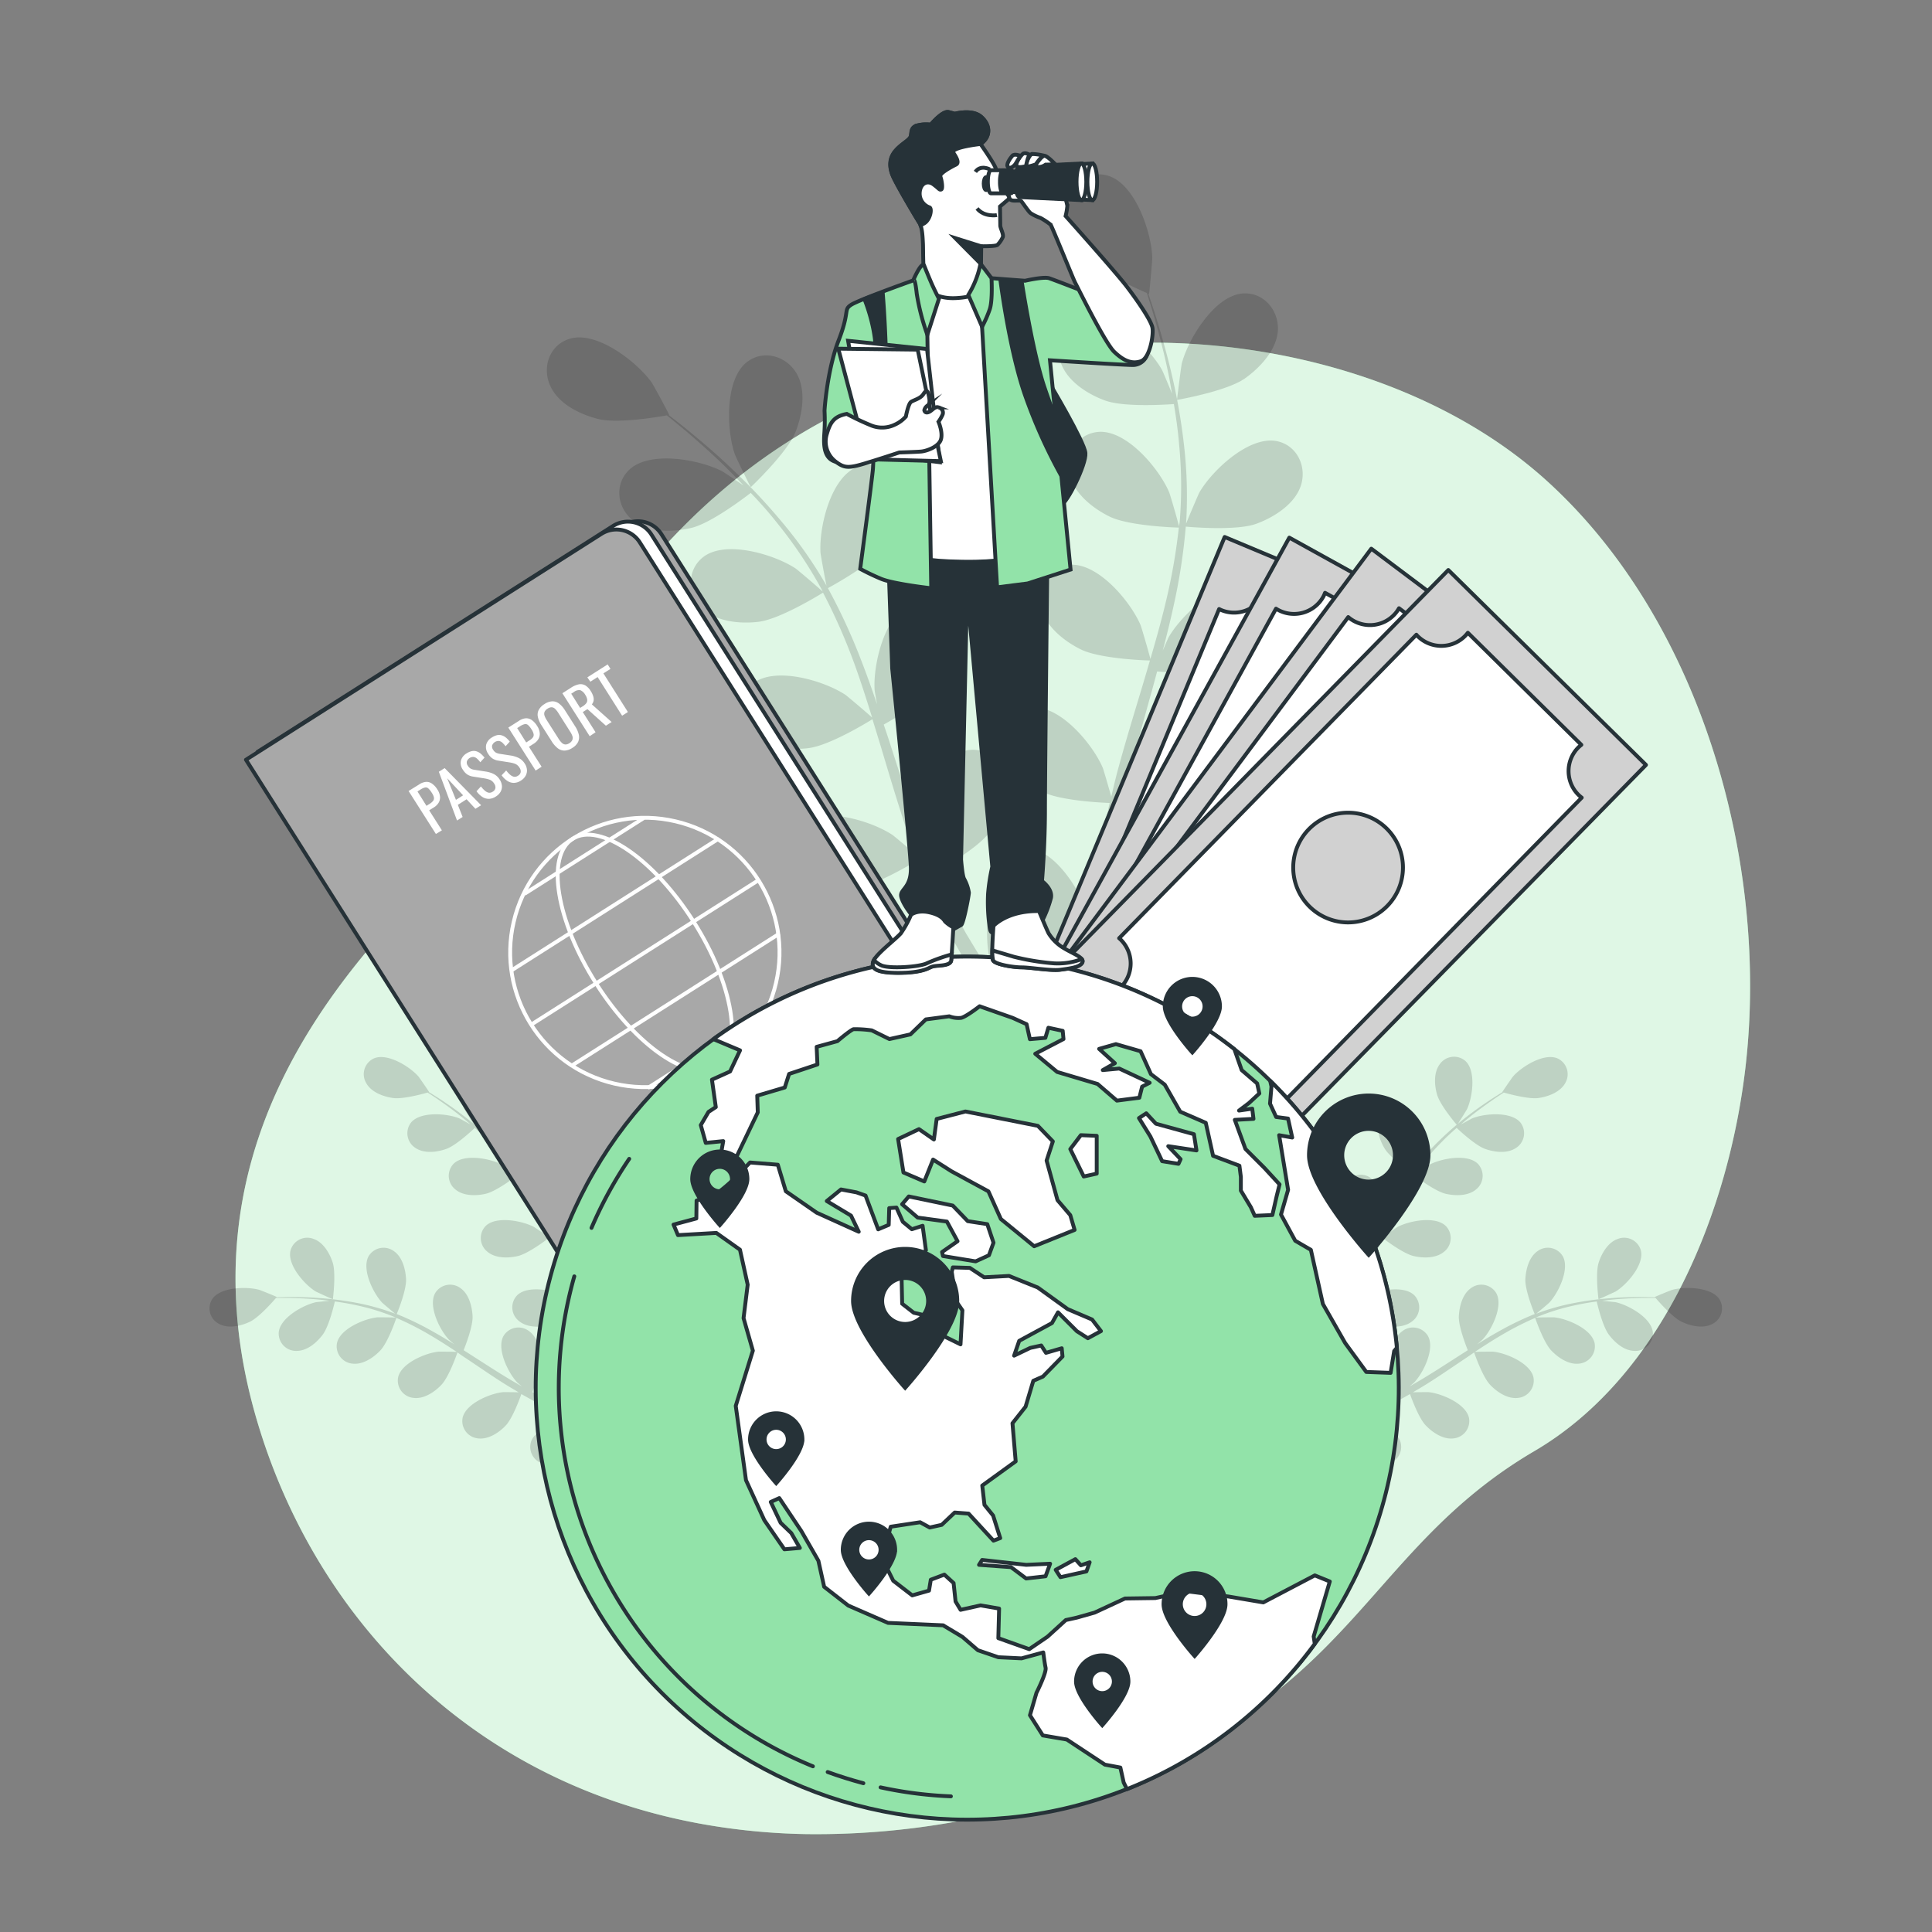
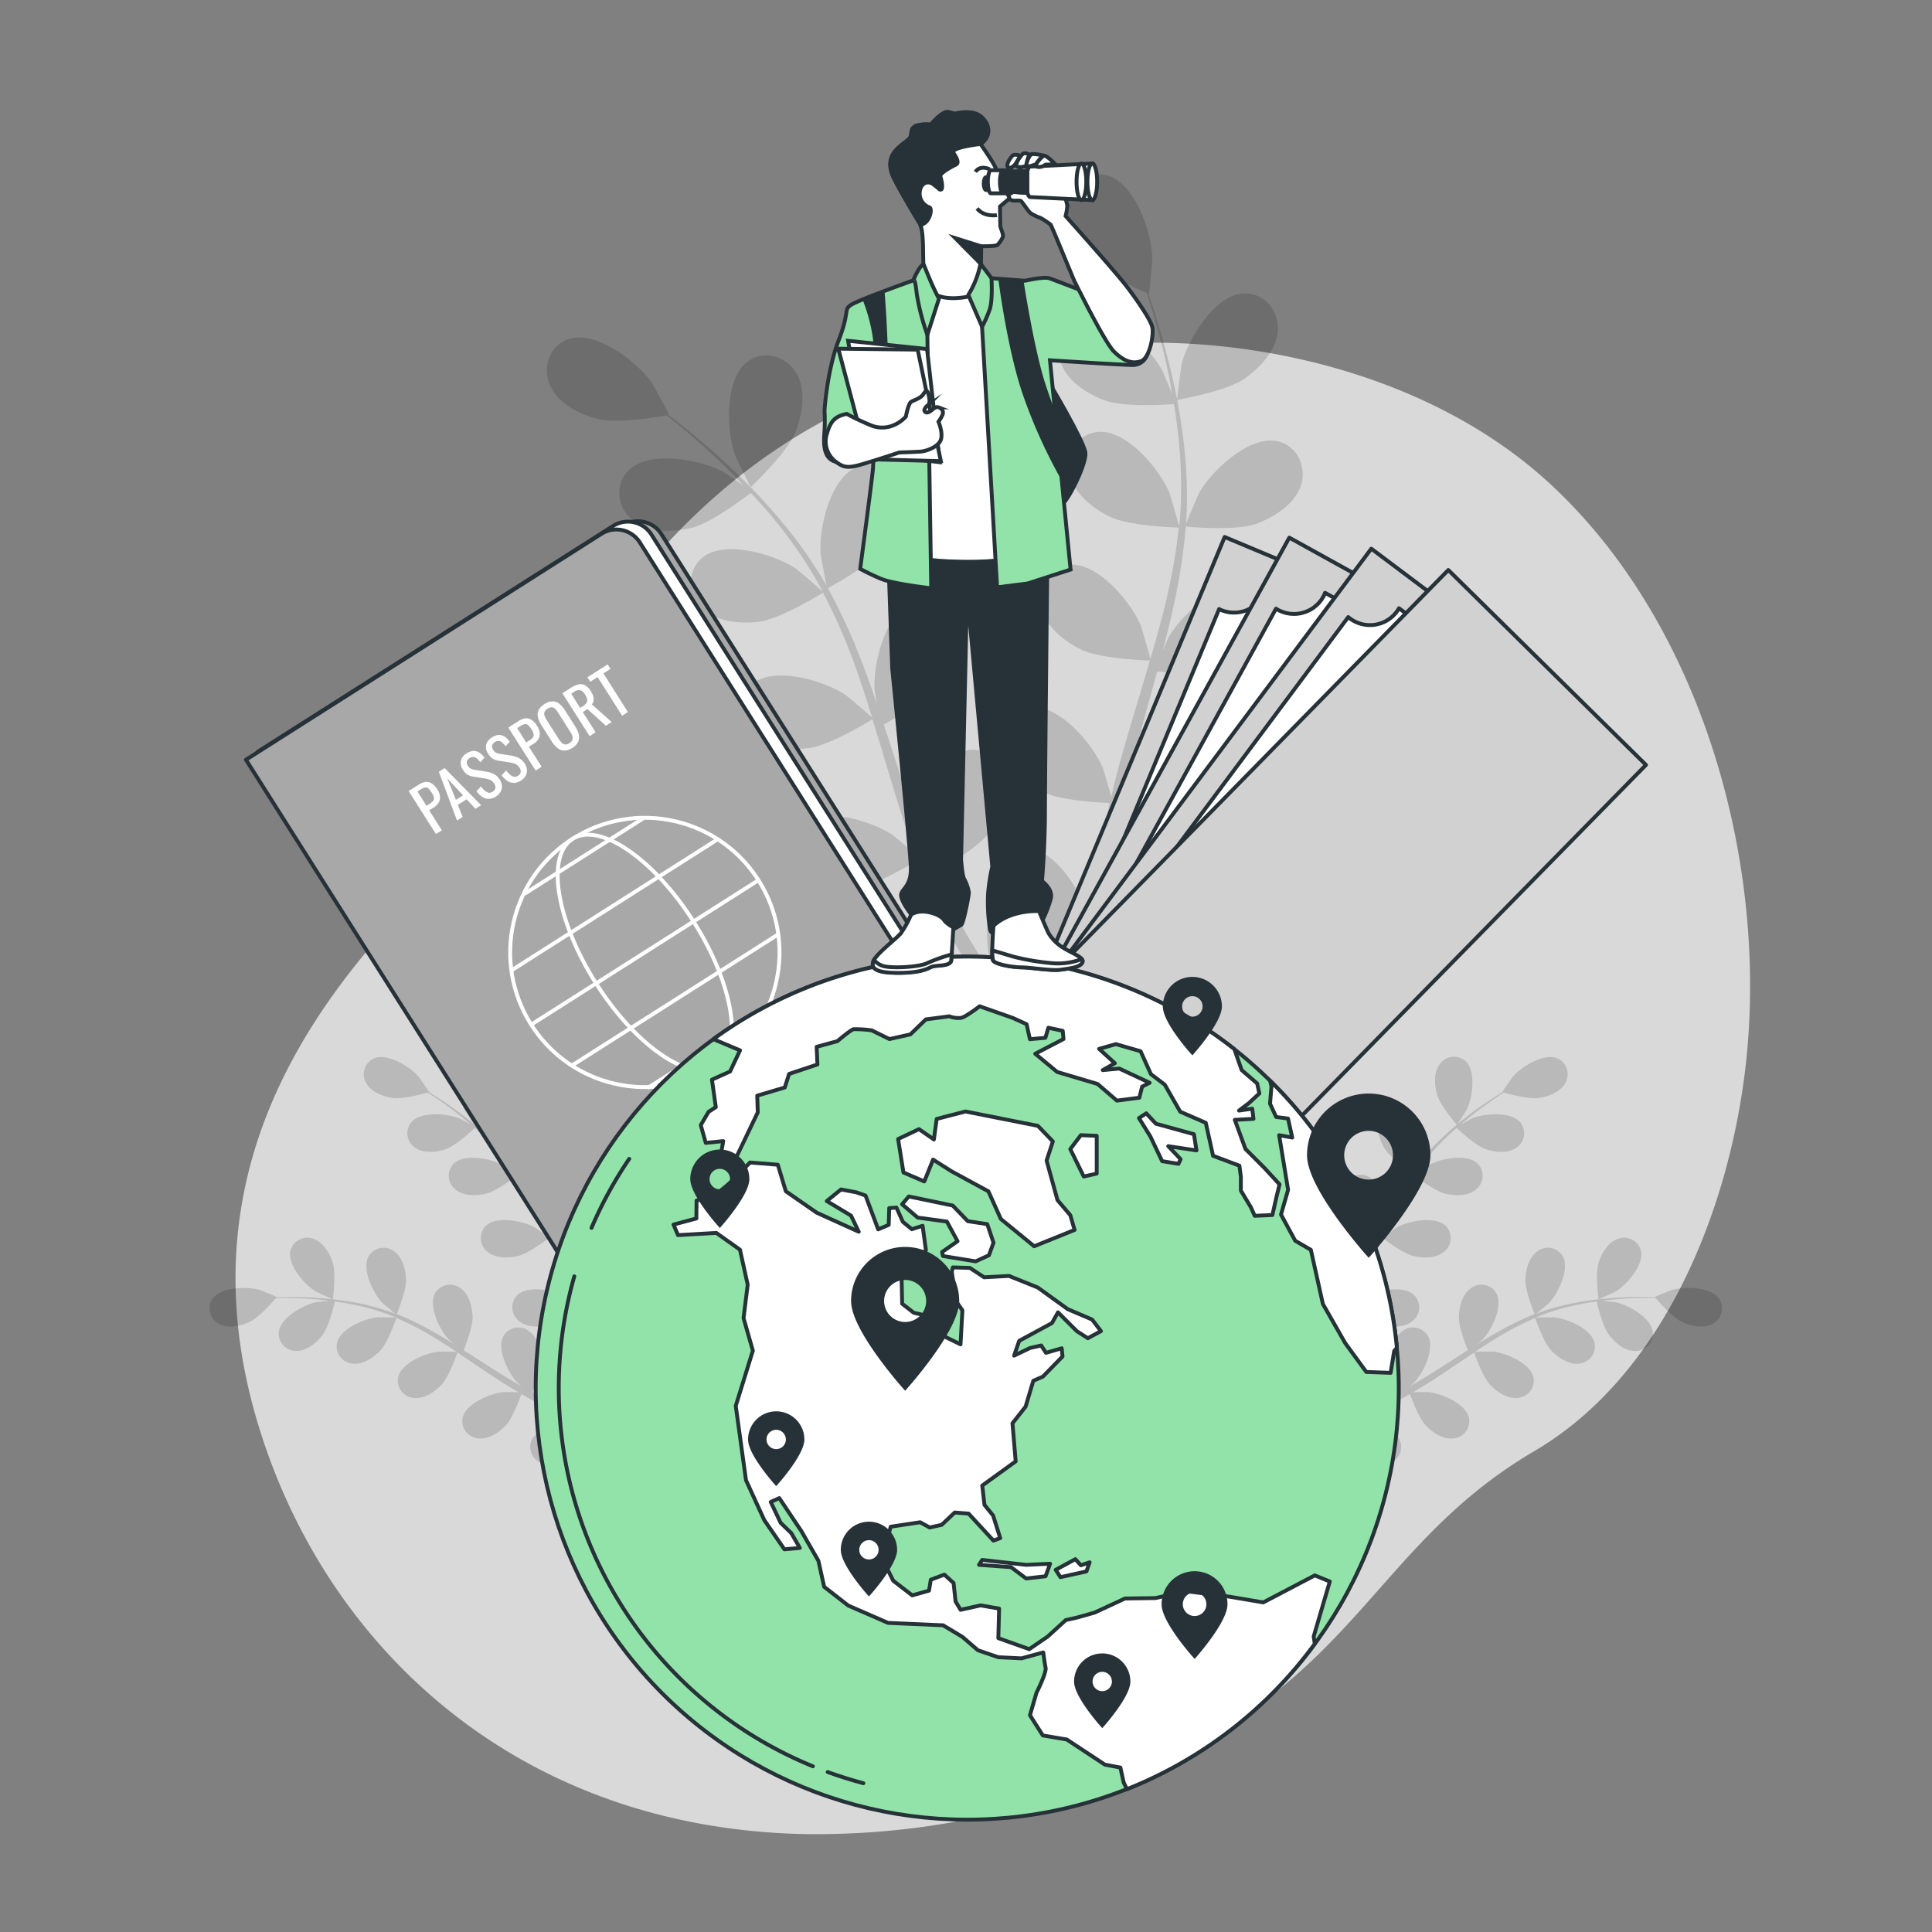
<svg xmlns="http://www.w3.org/2000/svg" viewBox="0 0 500 500">
  <rect x="0" y="0" width="500" height="500" fill="#808080" stroke="none" />
  <defs>
    <clipPath id="freepik--clip-path--inject-121">
      <polygon points="235.19 309.64 246.57 312 250.45 316.03 255.51 316.81 257.12 321.61 255.94 324.86 252.49 326.44 244.04 325.06 243.81 324.02 247.81 321.23 245.05 316.14 237.49 315.11 233.46 311.66 235.19 309.64" style="fill:#fff;stroke:#263238;stroke-linecap:round;stroke-linejoin:round" />
    </clipPath>
    <clipPath id="freepik--clip-path-2--inject-121">
-       <path d="M326.94,414.7l-9-1.52L307,411.8l-8,1.78-7.85.11-7.87,3.65-4.6,1.3-2.85.63-4.74,4.31-4.72,3.22-8-2.85.2-7.65-4.8-.83-5.17,1.15-1.3-2.16-.51-4.77-2.39-2.18-3.51,1.32-.46,2.82-4.34,1.23-4.92-3.79-2.93-5.87,2.28-8.11,7.61-1.15,2.48,1.36,3.1-.69,3.37-3.19,3.59.28,6.44,7,1.75-.66-1.84-5.84-2.24-2.76-.57-5,8.65-6.26-.83-9.86,3.39-4.29,2-6.7,2.48-1.09,5.08-5.2-.2-2.13-4.08,1.18-1.23-1.9-2.85.63-4.17,2,1.32-3.83,8.48-4.6,1.56-2.78,4.88,4.88,2.85,1.82,3.39-1.84-2.3-3-6.29-2.68-7.76-5.6-7.45-3-6.44.35L251,328.13,246.6,328l-.29,1.15,1.15,7.62,1.61,2.35-.49,8.8-6.1-3,0-3.8-6-1.38-3-2.33-.15-6.75,6.3-7.1-.86-6.33-2.79.89-2.33-1.92L232,312.52l-1.87.14L230,317l-2.73,1.15L224,309.41l-2.35-.83-4-.75-3.68,3,6.27,3.77,2,4.17-10.87-4.92-8-5.55-2.07-6.87-7.19-.58-4.42,4.51a43.17,43.17,0,0,1-3.42,2.94,44.89,44.89,0,0,1-6,2.41l-.06,4.63-5.9,1.58,1.15,2.73,9.92-.57,6.12,4.34,2,9.06-1.07,8.65,2.41,8.42-4.43,14.29,2.65,19.23,4.74,10.35,5.2,7.54,4-.35-2.22-3.85-2.75-2.65-2.56-5.4,2.21-1,5.69,8.51,4.43,7.71,1.49,6.73,6.24,4.86L229.82,420l14.26.63,5,3,4,3.45,5.29,1.81,6,.29,5.63-1.53s.32,2.65.6,3.94-2.36,6.5-2.36,6.5l-1.69,5.81,3.33,5.23,6.21,1.06,9.86,6.5,4,.75.86,3.88.85,1.71a111.19,111.19,0,0,0,48.6-37.6l-.28-1.91,4.17-14.23-3.88-1.58Z" style="fill:#fff;stroke:#263238;stroke-linecap:round;stroke-linejoin:round;clip-path:url(#freepik--clip-path--inject-121)" />
-     </clipPath>
+       </clipPath>
    <clipPath id="freepik--clip-path-3--inject-121">
      <path d="M331.15,306.52l-3.94-4.28-4.89-4.89-2.75-7.53,4.83-.26-.32-2.64-3.42.49,2.56-1.93,2.7-2.5-.57-2.59-4-3.45-1.9-5.42a111.73,111.73,0,0,0-134.83-2.59l6.9,2.9-2.58,5.47-4.69,2.12,1,7.1-1.89,1.24-2,3.42,1.29,4.6,4.52-.46-.84,4.8,4.4-1,5.38-11.24-.14-4.32,7.13-2.12,1.12-3.51,7.33-2.44-.2-4.57,5.37-1.47s3.43-2.93,4.2-3.1a31.44,31.44,0,0,1,4.69.31l4.57,2.25,5.43-1.21,4-3.88,6.06-.8a6.55,6.55,0,0,0,3.08.4c1.29-.29,4.77-3,4.77-3l8.54,3,3.62,1.64.86,3.88,4-.35.78-2.61,3.71.8.2,2.13-7.31,3.8,5.67,4.71,10.46,3.11,5,4.31,5.81-.75.72-2.87,1.95-1-7.87-3.68-4.26.4,3.13-1.78-4.08-3.71,4.34-1.23,6.39,1.84,2.67,5.92,3.59,2.73,4,7,6.61,2.87,1.89,8.54,6.82,2.56.37,2.9,0,3.54,2.59,4.31,1,2.22,4.57-.2,1.1-4.86Z" style="fill:#fff;stroke:#263238;stroke-linecap:round;stroke-linejoin:round;clip-path:url(#freepik--clip-path-2--inject-121)" />
    </clipPath>
    <clipPath id="freepik--clip-path-4--inject-121">
      <path d="M328.72,279.71l.33,1.49-.37,4.42,1.58,3.45,3.08.41,1.09,4.91-3.39-.6,2.32,14.14-1.84,6.39,3.68,6.78,4.05,2.36,3.11,14,5.77,10.12,5.46,7.48,6.3.23.92-5.64.7-.84A113.46,113.46,0,0,0,359.34,335,111.17,111.17,0,0,0,328.72,279.71Z" style="fill:#fff;stroke:#263238;stroke-linecap:round;stroke-linejoin:round;clip-path:url(#freepik--clip-path-3--inject-121)" />
    </clipPath>
    <clipPath id="freepik--clip-path-5--inject-121">
      <polygon points="268.6 291.37 249.85 287.65 242.41 289.58 241.69 294.9 237.83 292.22 232.43 294.78 233.81 303.44 239.21 305.76 241.48 300.1 246.23 303.12 255.8 308.32 259.02 315.48 267.64 322.53 278.11 318.3 276.99 314.48 273.68 310.6 270.86 300.36 272.48 295.39 268.6 291.37" style="fill:#fff;stroke:#263238;stroke-linecap:round;stroke-linejoin:round;clip-path:url(#freepik--clip-path-4--inject-121)" />
    </clipPath>
    <clipPath id="freepik--clip-path-6--inject-121">
      <polygon points="283.83 293.95 279.72 293.78 276.99 297.38 280.47 304.48 283.83 303.73 283.83 293.95" style="fill:#fff;stroke:#263238;stroke-linecap:round;stroke-linejoin:round;clip-path:url(#freepik--clip-path-5--inject-121)" />
    </clipPath>
    <clipPath id="freepik--clip-path-7--inject-121">
      <polygon points="308.99 293.53 299.15 290.82 296.65 288.12 294.76 289.36 297.72 294.13 300.76 300.51 304.99 301.2 305.54 300 302.34 296.63 309.65 297.73 308.99 293.53" style="fill:#fff;stroke:#263238;stroke-linecap:round;stroke-linejoin:round;clip-path:url(#freepik--clip-path-6--inject-121)" />
    </clipPath>
  </defs>
  <g id="freepik--background-simple--inject-121">
-     <path d="M451.69,276.52c-4.34,36.69-21.09,79.36-54.56,99-50.56,29.63-46.33,75.19-145,95a203.37,203.37,0,0,1-43.76,4.14,169,169,0,0,1-21.48-1.76c-62.72-9.16-104.94-52.76-120.42-105.39-20.38-69.22,20.31-114.53,47.28-141.84S160.46,113.25,257.33,93a196.43,196.43,0,0,1,45-4.27c34.46.85,72.05,12.16,98.07,35.79q2.92,2.66,5.7,5.51C442.24,167.15,457.6,226.49,451.69,276.52Z" style="fill:#92E3A9" />
    <path d="M451.69,276.52c-4.34,36.69-21.09,79.36-54.56,99-50.56,29.63-46.33,75.19-145,95a203.37,203.37,0,0,1-43.76,4.14,169,169,0,0,1-21.48-1.76c-62.72-9.16-104.94-52.76-120.42-105.39-20.38-69.22,20.31-114.53,47.28-141.84S160.46,113.25,257.33,93a196.43,196.43,0,0,1,45-4.27c34.46.85,72.05,12.16,98.07,35.79q2.92,2.66,5.7,5.51C442.24,167.15,457.6,226.49,451.69,276.52Z" style="fill:#fff;opacity:0.7" />
  </g>
  <g id="freepik--Plants--inject-121">
    <g style="opacity:0.15">
      <path d="M322.09,98c-4.74,3.29-17.48,5.5-17.49,5.5s1.09-8.84,1.23-9.39c1.64-6.37,8.54-17.72,15.9-18.17,5.29-.32,9.18,4.28,9,9.37S326.13,95.17,322.09,98Z" />
      <path d="M287,258.31c0,.3,0,.58,0,.88L282.6,262c0-1.2,0-2.41,0-3.67,0-3.54.07-7.33.17-11.22a93.71,93.71,0,0,1-10.8-2.69c-2.91,4.73-11.46,11.29-12.57,12.13,1.91,2.92,3.81,5.73,5.63,8.37,1.26,1.81,2.48,3.54,3.66,5.21l-4.79.94c-.82-1.2-1.64-2.43-2.48-3.71-2-2.95-4-6.15-6.05-9.45-1.3.55-12,5-17.4,4.85-4.91-.13-11.13-1.67-14.15-5.9s-2.22-10.12,2.39-12.75c6.4-3.66,18.39,2.06,23.24,6.5.29.26,3.08,3.45,4.81,5.49-.83-1.35-1.66-2.66-2.5-4.06-1.68-2.77-3.27-5.58-5-8.59l-2.38-4.5c-.82-1.49-1.5-3.16-2.27-4.76-1.71-3.73-3.25-7.59-4.72-11.51-2.42,1.47-11.11,6.55-16,7.16s-11.25,0-14.88-3.69-3.73-9.67.43-13c5.77-4.58,18.49-.74,24,2.91.35.22,4,3.29,5.94,5-.87-2.37-1.74-4.73-2.54-7.15-2.3-7-4.41-14.14-6.55-21.26q-1-3.27-2-6.52c-.85.53-11,6.8-16.53,7.48-4.88.62-11.26,0-14.88-3.69s-3.73-9.67.43-13c5.77-4.58,18.49-.74,24,2.91.41.28,5.63,4.69,6.9,5.88-1.48-4.79-3-9.54-4.68-14.16A152.77,152.77,0,0,0,213,153.38c-.4.24-11,6.83-16.62,7.53-4.88.61-11.26,0-14.89-3.69s-3.73-9.67.43-13c5.77-4.58,18.49-.74,24,2.91.42.29,6,5,7,6-.17-.34-.32-.71-.5-1a112.92,112.92,0,0,0-11.13-16.57c-2.27-2.9-4.61-5.53-7-8-1.85,1.43-10.37,7.87-15.36,9.06-4.78,1.14-11.19,1.27-15.2-2s-4.77-9.2-1-12.93c5.24-5.19,18.3-2.77,24.14.26.32.16,3.36,2.19,5.56,3.7-1.07-1.12-2.16-2.29-3.2-3.34-3.93-4-7.76-7.34-11.18-10.31-2-1.67-3.76-3.14-5.47-4.5-2.54.45-12.83,2.16-17.72.94s-10.51-4-12.55-8.81,0-10.36,5.08-11.94c7-2.19,17.51,6,21.3,11.35.33.47,4.61,8.32,4.48,8.35l-.15,0c1.66,1.27,3.43,2.66,5.34,4.22,3.49,2.9,7.41,6.2,11.43,10.09a153.12,153.12,0,0,1,12.38,13.16,112.65,112.65,0,0,1,11.63,16.53l.11.22c-.46-2.11-1.53-8.05-1.56-8.52-.43-6.56,2.59-19.5,9.44-22.22,4.93-2,10.06,1.2,11.45,6.1S232,137.68,229,141.6c-3.34,4.43-13.9,10.15-14.74,10.61a154.15,154.15,0,0,1,8.62,18.69c1.45,3.73,2.8,7.54,4.1,11.37-.33-1.84-.62-3.49-.63-3.72-.43-6.56,2.59-19.5,9.44-22.22,4.93-2,10.06,1.2,11.45,6.1S246,173.25,243,177.17s-11.91,9-14.29,10.35c.49,1.48,1,2.94,1.47,4.42,2.29,7.08,4.55,14.16,7,21,.85,2.42,1.78,4.77,2.71,7.13-.3-1.63-.53-3-.55-3.22-.43-6.56,2.59-19.5,9.44-22.22,4.93-1.95,10.06,1.2,11.45,6.1S259,211.59,256,215.51s-11,8.55-13.86,10.11c1,2.39,2,4.78,3.13,7,.78,1.53,1.43,3.06,2.3,4.56s1.66,3,2.47,4.45c1.68,2.77,3.39,5.64,5.09,8.3,1.17,1.86,2.32,3.61,3.47,5.38-.88-2.41-2.51-7.14-2.6-7.56a33.94,33.94,0,0,1,1.27-17,10.3,10.3,0,0,1-.25-1.92c-.18-5.08,3.73-9.66,9-9.31,7.35.48,14.19,11.87,15.79,18.25.1.37.67,4.57,1,7.22.06-1.58.09-3.13.16-4.76.13-3.23.34-6.46.56-9.93.17-1.67.34-3.36.51-5.06s.49-3.47.72-5.22c.64-4,1.48-8.12,2.42-12.21-2.83-.11-12.88-.66-17.3-2.85s-9.41-6.19-10.38-11.29,2.23-10.13,7.51-10.58c7.34-.64,15.84,9.58,18.39,15.64.16.38,1.5,4.94,2.19,7.45.58-2.45,1.15-4.9,1.82-7.35,1.94-7.11,4.12-14.23,6.26-21.35.66-2.18,1.29-4.36,1.93-6.55-1,0-13-.42-17.92-2.88-4.4-2.18-9.41-6.18-10.38-11.29s2.23-10.12,7.52-10.58c7.33-.63,15.83,9.58,18.38,15.65.19.45,2.11,7,2.52,8.71,1.4-4.81,2.76-9.61,3.9-14.39a152.35,152.35,0,0,0,3.46-19.61c-.47,0-13-.37-18-2.89-4.41-2.18-9.41-6.18-10.38-11.29s2.22-10.12,7.51-10.58c7.34-.63,15.83,9.58,18.38,15.65.21.47,2.27,7.53,2.55,8.84,0-.38.12-.78.16-1.16a112.34,112.34,0,0,0-.14-20c-.3-3.67-.8-7.16-1.36-10.54-2.33.17-13,.84-17.81-.92-4.62-1.68-10-5.11-11.55-10.08s1.1-10.31,6.3-11.34c7.23-1.44,16.79,7.78,20,13.53.17.31,1.59,3.68,2.59,6.16-.28-1.53-.53-3.11-.82-4.56-1.09-5.46-2.42-10.4-3.64-14.76-.71-2.48-1.4-4.7-2.07-6.78-2.38-1-11.9-5.27-15.3-9s-6.55-9.16-5.61-14.28S281.6,44,286.7,45.46c7.08,2.06,11.31,14.65,11.51,21.23,0,.56-.75,9.48-.87,9.43l-.15-.06c.69,2,1.4,4.11,2.13,6.46,1.31,4.34,2.75,9.26,4,14.73a154.85,154.85,0,0,1,3.08,17.8,114,114,0,0,1,.57,20.21l0,.24c.79-2,3.17-7.56,3.4-8,3.26-5.71,12.92-14.83,20.13-13.32,5.19,1.09,7.73,6.55,6.19,11.41s-7,8.32-11.66,10c-5.23,1.84-17.2.79-18.15.7a154.24,154.24,0,0,1-3.12,20.36c-.85,3.91-1.82,7.83-2.85,11.74.74-1.72,1.41-3.25,1.52-3.45,3.26-5.71,12.92-14.84,20.13-13.32,5.2,1.09,7.73,6.55,6.19,11.4s-7,8.33-11.66,10-14.92,1-17.63.75c-.4,1.5-.8,3-1.21,4.49-2,7.18-4,14.33-5.78,21.41-.62,2.49-1.14,5-1.67,7.44.65-1.52,1.21-2.8,1.32-3,3.26-5.71,12.92-14.83,20.13-13.32,5.19,1.09,7.73,6.55,6.19,11.41s-7,8.32-11.66,10-13.93,1-17.14.78c-.47,2.56-.94,5.12-1.28,7.61-.19,1.71-.5,3.34-.59,5.07s-.27,3.4-.4,5.07c-.13,3.24-.29,6.57-.34,9.73,0,2.2-.06,4.29-.07,6.4.59-2.49,1.85-7.34,2-7.73,2.36-6.14,10.53-16.62,17.88-16.22,5.3.29,8.63,5.31,7.84,10.34s-5.68,9.29-10,11.61c-4.77,2.55-16.29,3.35-17.73,3.44C286.86,251.71,286.88,255.11,287,258.31Z" />
      <path d="M194.32,126.06c-.1.09-4-8-4.16-8.52-2.15-6.21-2.65-19.49,3.24-23.92,4.24-3.19,10-1.5,12.66,2.86s1.63,10.77-.19,15.34C203.73,117.17,194.33,126.05,194.32,126.06Z" />
    </g>
    <g style="opacity:0.15">
      <path d="M127.93,283.27c-.82,2.86-5.18,7.91-5.18,7.92s-2.45-3.89-2.58-4.15c-1.43-3.08-2.38-9.86.4-12.45a4.51,4.51,0,0,1,6.65.81C128.83,277.54,128.62,280.83,127.93,283.27Z" />
      <path d="M166.33,358.71l.29.34-.82,2.56-1.2-1.46c-1.16-1.41-2.37-2.94-3.6-4.53a49.29,49.29,0,0,1-5.19,2.46c.39,2.84-.88,8.25-1.05,8.94,1.72.54,3.39,1.05,5,1.5,1.1.32,2.15.61,3.17.88l-1.61,2-2.2-.67c-1.75-.54-3.6-1.15-5.5-1.8-.34.65-3.15,5.92-5.35,7.63-2,1.55-5,3-7.58,2.27a4.5,4.5,0,0,1-3.21-5.87c1.35-3.55,8-5.19,11.39-5,.2,0,2.36.37,3.71.62-.77-.27-1.53-.52-2.32-.81-1.57-.55-3.13-1.15-4.8-1.79l-2.42-1c-.82-.32-1.64-.76-2.46-1.15-1.9-.93-3.78-2-5.65-3.05-.49,1.38-2.29,6.24-4,8.09s-4.48,3.69-7.14,3.39a4.5,4.5,0,0,1-4.07-5.31c.8-3.71,7.13-6.34,10.51-6.67.21,0,2.66,0,4,.05-1.12-.66-2.24-1.31-3.35-2-3.2-2-6.38-4.19-9.56-6.33-1-.66-2-1.3-2.93-2-.17.49-2.19,6.32-4.15,8.39-1.74,1.84-4.48,3.69-7.14,3.39a4.5,4.5,0,0,1-4.07-5.31c.8-3.71,7.13-6.34,10.51-6.67.25,0,3.78,0,4.67.08-2.15-1.42-4.31-2.82-6.49-4.11a78.32,78.32,0,0,0-9.14-4.7c-.07.23-2.15,6.33-4.16,8.44-1.75,1.84-4.48,3.7-7.15,3.4a4.5,4.5,0,0,1-4.06-5.32c.8-3.71,7.13-6.34,10.5-6.67.27,0,4.06,0,4.75.09-.18-.07-.37-.17-.55-.25a56.8,56.8,0,0,0-9.85-3c-1.86-.41-3.65-.7-5.4-.94-.27,1.17-1.57,6.53-3.17,8.63s-4.05,4.17-6.73,4.16a4.49,4.49,0,0,1-4.62-4.83c.39-3.78,6.39-7.09,9.71-7.79.18,0,2.06-.22,3.43-.34-.8-.09-1.61-.21-2.37-.29-2.86-.29-5.5-.39-7.83-.45-1.33,0-2.53,0-3.65,0-.87,1-4.42,5.05-6.76,6.16s-5.51,1.83-7.89.59a4.49,4.49,0,0,1-1.88-6.42c2.09-3.17,8.94-3.34,12.21-2.43.28.07,4.56,1.81,4.52,1.86l-.06.06c1.08,0,2.24-.06,3.51-.06,2.34,0,5,.05,7.86.29a80.89,80.89,0,0,1,9.24,1.2,59.1,59.1,0,0,1,10,2.79l.12.05c-.87-.69-3.24-2.71-3.41-2.88-2.32-2.48-5.34-8.63-3.5-12a4.51,4.51,0,0,1,6.57-1.31c2.2,1.53,3,4.73,3.13,7.26.11,2.86-2.23,8.59-2.42,9a77.61,77.61,0,0,1,9.55,4.64c1.8,1,3.58,2.09,5.35,3.19-.73-.62-1.38-1.19-1.46-1.28-2.32-2.47-5.35-8.62-3.5-11.94a4.49,4.49,0,0,1,6.56-1.31c2.2,1.53,3,4.73,3.13,7.26s-1.79,7.5-2.31,8.8l2,1.28c3.23,2.07,6.45,4.16,9.67,6.11,1.13.68,2.27,1.32,3.41,2-.65-.56-1.19-1-1.27-1.11-2.32-2.48-5.34-8.63-3.5-11.95a4.5,4.5,0,0,1,6.56-1.31c2.2,1.53,3,4.73,3.14,7.26s-1.62,7-2.23,8.57c1.19.62,2.38,1.24,3.55,1.79.82.35,1.57.75,2.41,1.06l2.44,1c1.57.56,3.19,1.14,4.74,1.65,1.08.36,2.11.68,3.14,1-1.13-.67-3.33-2-3.5-2.17a17.4,17.4,0,0,1-5.06-7.21,4.71,4.71,0,0,1-.73-.68,4.48,4.48,0,0,1,.56-6.66c3.08-2.21,9.54.09,12.26,2.11.16.12,1.76,1.61,2.76,2.56-.5-.65-1-1.27-1.5-1.95-1-1.33-2-2.69-3-4.14l-1.45-2.19c-.5-.71-.94-1.54-1.42-2.31-1.07-1.83-2.07-3.73-3-5.66-1.16.88-5.35,3.94-7.83,4.51s-5.77.61-7.83-1.11a4.49,4.49,0,0,1-.46-6.67c2.72-2.66,9.44-1.36,12.44.23.19.1,2.22,1.48,3.31,2.25-.56-1.16-1.14-2.33-1.67-3.53-1.55-3.46-3-7-4.49-10.56-.45-1.08-.91-2.16-1.37-3.24-.41.32-5.31,4.07-8.08,4.71-2.47.57-5.78.61-7.83-1.11a4.51,4.51,0,0,1-.47-6.68c2.72-2.65,9.45-1.35,12.45.23.23.12,3.14,2.11,3.85,2.65-1-2.37-2-4.73-3.15-7a78.69,78.69,0,0,0-5-8.95c-.2.15-5.29,4.08-8.14,4.74-2.47.57-5.77.61-7.83-1.11a4.5,4.5,0,0,1-.46-6.68c2.72-2.65,9.45-1.35,12.45.23.23.13,3.36,2.27,3.9,2.7-.11-.17-.2-.35-.31-.52a58.38,58.38,0,0,0-6.58-7.91c-1.32-1.37-2.66-2.6-4-3.76-.87.83-4.91,4.58-7.4,5.45s-5.67,1.24-7.91-.24a4.51,4.51,0,0,1-1.19-6.59c2.41-2.93,9.24-2.38,12.4-1.13.17.06,1.84,1,3,1.61-.61-.52-1.22-1.07-1.82-1.55-2.22-1.82-4.36-3.36-6.27-4.7-1.09-.76-2.1-1.42-3-2-1.29.36-6.47,1.78-9,1.41s-5.61-1.51-6.9-3.86a4.48,4.48,0,0,1,2-6.39c3.49-1.49,9.3,2.14,11.53,4.7.19.22,2.8,4,2.73,4l-.07,0c.92.57,1.9,1.19,3,1.89,1.94,1.3,4.12,2.79,6.39,4.57a81.11,81.11,0,0,1,7,6.1,58.86,58.86,0,0,1,6.83,7.87l.07.11c-.35-1.06-1.21-4-1.25-4.29-.57-3.35.3-10.14,3.67-11.89a4.49,4.49,0,0,1,6.2,2.52c1,2.49-.08,5.62-1.39,7.79-1.49,2.44-6.6,5.93-7,6.21a80.26,80.26,0,0,1,5.41,9.14c.94,1.84,1.83,3.72,2.7,5.61-.27-.92-.5-1.75-.52-1.87-.57-3.35.3-10.14,3.67-11.89a4.49,4.49,0,0,1,6.2,2.52c1,2.49-.08,5.62-1.4,7.79s-5.63,5.26-6.78,6.06c.32.73.66,1.45,1,2.19,1.55,3.51,3.08,7,4.69,10.42.57,1.2,1.17,2.36,1.77,3.52-.24-.82-.43-1.52-.45-1.63-.57-3.34.3-10.14,3.67-11.89a4.5,4.5,0,0,1,6.2,2.53c1,2.49-.08,5.61-1.4,7.78s-5.21,5-6.57,5.92c.64,1.17,1.29,2.34,2,3.45.48.74.9,1.49,1.42,2.21s1,1.44,1.5,2.16c1,1.33,2,2.71,3.05,4,.7.89,1.38,1.73,2.06,2.57-.58-1.18-1.66-3.53-1.73-3.74-1.06-3.21-1.23-10.06,1.83-12.31a4.51,4.51,0,0,1,6.51,1.56c1.36,2.31.77,5.57-.2,7.91-1.07,2.57-5.4,6.66-5.94,7.16C164.13,356.11,165.25,357.46,166.33,358.71Z" />
      <path d="M86.15,336.24c0,.07-4.19-1.88-4.44-2-2.89-1.77-7.43-6.91-6.53-10.6a4.49,4.49,0,0,1,6-3c2.53.89,4.18,3.76,4.94,6.17C87,329.62,86.15,336.24,86.15,336.24Z" />
    </g>
    <g style="opacity:0.15">
      <path d="M371.91,283.27c.81,2.86,5.17,7.91,5.18,7.92s2.45-3.89,2.58-4.15c1.43-3.08,2.38-9.86-.41-12.45a4.5,4.5,0,0,0-6.64.81C371,277.54,371.21,280.83,371.91,283.27Z" />
      <path d="M333.51,358.71l-.29.34.82,2.56,1.2-1.46c1.16-1.41,2.37-2.94,3.6-4.53a48.26,48.26,0,0,0,5.19,2.46c-.39,2.84.88,8.25,1.05,8.94-1.72.54-3.4,1.05-5,1.5-1.09.32-2.14.61-3.16.88l1.61,2,2.2-.67c1.74-.54,3.6-1.15,5.5-1.8.34.65,3.14,5.92,5.35,7.63,2,1.55,5,3,7.58,2.27a4.5,4.5,0,0,0,3.21-5.87c-1.36-3.55-8-5.19-11.4-5-.2,0-2.35.37-3.71.62.78-.27,1.53-.52,2.33-.81,1.57-.55,3.13-1.15,4.8-1.79l2.42-1c.81-.32,1.63-.76,2.46-1.15,1.9-.93,3.78-2,5.64-3.05.49,1.38,2.3,6.24,4.05,8.09s4.48,3.69,7.14,3.39a4.5,4.5,0,0,0,4.07-5.31c-.81-3.71-7.13-6.34-10.51-6.67-.21,0-2.66,0-4,.05,1.11-.66,2.23-1.31,3.34-2,3.21-2,6.39-4.19,9.57-6.33,1-.66,1.95-1.3,2.93-2,.17.49,2.18,6.32,4.15,8.39,1.74,1.84,4.48,3.69,7.14,3.39a4.5,4.5,0,0,0,4.07-5.31c-.81-3.71-7.13-6.34-10.51-6.67-.25,0-3.78,0-4.67.08,2.15-1.42,4.31-2.82,6.49-4.11a79,79,0,0,1,9.13-4.7c.08.23,2.16,6.33,4.17,8.44,1.75,1.84,4.48,3.7,7.14,3.4a4.5,4.5,0,0,0,4.07-5.32c-.8-3.71-7.13-6.34-10.51-6.67-.26,0-4.05,0-4.74.09.18-.07.36-.17.55-.25a56.8,56.8,0,0,1,9.85-3c1.85-.41,3.65-.7,5.4-.94.27,1.17,1.57,6.53,3.17,8.63s4,4.17,6.73,4.16a4.5,4.5,0,0,0,4.62-4.83c-.39-3.78-6.39-7.09-9.71-7.79-.18,0-2.06-.22-3.43-.34.8-.09,1.61-.21,2.37-.29,2.86-.29,5.49-.39,7.83-.45,1.33,0,2.53,0,3.65,0,.87,1,4.41,5.05,6.76,6.16s5.51,1.83,7.89.59a4.49,4.49,0,0,0,1.87-6.42c-2.08-3.17-8.93-3.34-12.2-2.43-.29.07-4.56,1.81-4.52,1.86l.05.06c-1.08,0-2.24-.06-3.5-.06-2.34,0-5,.05-7.86.29a80.6,80.6,0,0,0-9.24,1.2,59.45,59.45,0,0,0-10.05,2.79l-.11.05c.87-.69,3.24-2.71,3.41-2.88,2.31-2.48,5.34-8.63,3.49-12a4.49,4.49,0,0,0-6.56-1.31c-2.2,1.53-3,4.73-3.13,7.26-.11,2.86,2.23,8.59,2.42,9a78.44,78.44,0,0,0-9.56,4.64c-1.79,1-3.57,2.09-5.35,3.19.74-.62,1.39-1.19,1.47-1.28,2.32-2.47,5.34-8.62,3.5-11.94a4.49,4.49,0,0,0-6.56-1.31c-2.2,1.53-3,4.73-3.13,7.26s1.79,7.5,2.31,8.8l-2,1.28c-3.23,2.07-6.44,4.16-9.66,6.11-1.13.68-2.27,1.32-3.41,2,.65-.56,1.19-1,1.27-1.11,2.32-2.48,5.34-8.63,3.5-11.95a4.51,4.51,0,0,0-6.57-1.31c-2.2,1.53-3,4.73-3.13,7.26s1.62,7,2.23,8.57c-1.19.62-2.38,1.24-3.56,1.79-.81.35-1.57.75-2.4,1.06l-2.44,1c-1.58.56-3.19,1.14-4.74,1.65-1.08.36-2.11.68-3.14,1,1.13-.67,3.33-2,3.5-2.17a17.4,17.4,0,0,0,5.06-7.21,5.21,5.21,0,0,0,.73-.68,4.49,4.49,0,0,0-.56-6.66c-3.09-2.21-9.54.09-12.26,2.11-.17.12-1.76,1.61-2.76,2.56.5-.65,1-1.27,1.5-1.95,1-1.33,2-2.69,3-4.14l1.45-2.19c.5-.71.94-1.54,1.42-2.31,1.07-1.83,2.06-3.73,3-5.66,1.17.88,5.36,3.94,7.84,4.51s5.77.61,7.83-1.11a4.49,4.49,0,0,0,.46-6.67c-2.72-2.66-9.45-1.36-12.45.23-.18.1-2.21,1.48-3.31,2.25.57-1.16,1.15-2.33,1.68-3.53,1.55-3.46,3-7,4.48-10.56.45-1.08.91-2.16,1.37-3.24.42.32,5.31,4.07,8.09,4.71,2.47.57,5.77.61,7.83-1.11a4.5,4.5,0,0,0,.46-6.68c-2.72-2.65-9.44-1.35-12.44.23-.23.12-3.14,2.11-3.85,2.65,1-2.37,2-4.73,3.14-7a80.3,80.3,0,0,1,5-8.95c.19.15,5.29,4.08,8.13,4.74,2.47.57,5.78.61,7.83-1.11a4.5,4.5,0,0,0,.46-6.68c-2.71-2.65-9.44-1.35-12.44.23-.24.13-3.37,2.27-3.9,2.7.1-.17.2-.35.31-.52a58.38,58.38,0,0,1,6.58-7.91c1.32-1.37,2.66-2.6,4-3.76.87.83,4.91,4.58,7.4,5.45s5.67,1.24,7.91-.24a4.51,4.51,0,0,0,1.19-6.59c-2.41-2.93-9.24-2.38-12.4-1.13-.17.06-1.84,1-3,1.61.6-.52,1.22-1.07,1.81-1.55,2.22-1.82,4.37-3.36,6.28-4.7,1.09-.76,2.1-1.42,3-2,1.28.36,6.47,1.78,9,1.41s5.6-1.51,6.9-3.86a4.5,4.5,0,0,0-2-6.39c-3.5-1.49-9.3,2.14-11.53,4.7-.19.22-2.8,4-2.74,4l.08,0c-.92.57-1.9,1.19-3,1.89-1.94,1.3-4.13,2.79-6.39,4.57a81.11,81.11,0,0,0-7,6.1,58.86,58.86,0,0,0-6.83,7.87l-.07.11c.34-1.06,1.21-4,1.25-4.29.56-3.35-.31-10.14-3.68-11.89a4.48,4.48,0,0,0-6.19,2.52c-1,2.49.08,5.62,1.39,7.79,1.48,2.44,6.6,5.93,7,6.21a78.82,78.82,0,0,0-5.41,9.14c-.94,1.84-1.83,3.72-2.7,5.61.27-.92.5-1.75.52-1.87.57-3.35-.3-10.14-3.67-11.89a4.49,4.49,0,0,0-6.2,2.52c-1,2.49.08,5.62,1.39,7.79s5.64,5.26,6.79,6.06c-.33.73-.66,1.45-1,2.19-1.55,3.51-3.09,7-4.69,10.42-.57,1.2-1.17,2.36-1.77,3.52.24-.82.43-1.52.45-1.63.57-3.34-.3-10.14-3.68-11.89a4.5,4.5,0,0,0-6.19,2.53c-1,2.49.08,5.61,1.39,7.78s5.22,5,6.58,5.92c-.65,1.17-1.29,2.34-2,3.45-.49.74-.9,1.49-1.42,2.21l-1.51,2.16c-1,1.33-2,2.71-3,4-.7.89-1.38,1.73-2.06,2.57.57-1.18,1.66-3.53,1.72-3.74,1.07-3.21,1.24-10.06-1.82-12.31a4.51,4.51,0,0,0-6.51,1.56c-1.36,2.31-.77,5.57.2,7.91,1.06,2.57,5.4,6.66,5.94,7.16C335.71,356.11,334.59,357.46,333.51,358.71Z" />
      <path d="M413.69,336.24c0,.07,4.19-1.88,4.44-2,2.89-1.77,7.43-6.91,6.53-10.6a4.49,4.49,0,0,0-6-3c-2.53.89-4.18,3.76-4.94,6.17C412.84,329.62,413.69,336.24,413.69,336.24Z" />
    </g>
  </g>
  <g id="freepik--Banknotes--inject-121">
    <polygon points="327.3 301.02 261.05 273.25 316.94 138.97 383.19 166.74 327.3 301.02" style="fill:#d1d1d1;stroke:#263238;stroke-linecap:round;stroke-linejoin:round" />
    <path d="M369.89,180.45a8.63,8.63,0,0,1-4.16-12.31l-38-15.94a9.28,9.28,0,0,1-.35,1A8.66,8.66,0,0,1,316,157.86c-.17-.07-.33-.16-.49-.24L273.35,259.16c.17.06.34.11.5.18A8.57,8.57,0,0,1,278,271.65l38.05,15.94a8.13,8.13,0,0,1,.34-1,8.67,8.67,0,0,1,11.35-4.64c.33.14.65.31,1,.48l42.2-101.62A7.18,7.18,0,0,1,369.89,180.45ZM316,233.19a14.2,14.2,0,1,1,18.59-7.61A14.19,14.19,0,0,1,316,233.19Z" style="fill:#fff;stroke:#263238;stroke-linecap:round;stroke-linejoin:round" />
    <polygon points="326.43 301.36 263.57 266.59 333.67 139.14 396.53 173.92 326.43 301.36" style="fill:#d1d1d1;stroke:#263238;stroke-linecap:round;stroke-linejoin:round" />
    <path d="M381.82,186.1a8.66,8.66,0,0,1-3.39-11.78,10.71,10.71,0,0,1,.59-.9l-36.1-20a9.57,9.57,0,0,1-.45,1,8.67,8.67,0,0,1-11.78,3.38,4.34,4.34,0,0,1-.46-.28l-52.9,96.38a5.24,5.24,0,0,1,.48.23,8.67,8.67,0,0,1,3.39,11.78,8.22,8.22,0,0,1-.59.9l36.09,20a9.51,9.51,0,0,1,.46-1,8.66,8.66,0,0,1,11.78-3.39,9.3,9.3,0,0,1,.9.59l53-96.46A7.78,7.78,0,0,1,381.82,186.1Zm-59.26,46.61a14.21,14.21,0,1,1,19.31-5.55A14.21,14.21,0,0,1,322.56,232.71Z" style="fill:#fff;stroke:#263238;stroke-linecap:round;stroke-linejoin:round" />
    <polygon points="325.27 301.66 267.83 258.52 354.89 142 412.33 185.14 325.27 301.66" style="fill:#d1d1d1;stroke:#263238;stroke-linecap:round;stroke-linejoin:round" />
    <path d="M396.08,195.17A8.66,8.66,0,0,1,394.35,183a7.91,7.91,0,0,1,.71-.81l-33-24.78a10.06,10.06,0,0,1-.59.91,8.67,8.67,0,0,1-12.13,1.72c-.15-.11-.28-.23-.42-.34l-65.73,88.12c.15.1.3.19.44.3a8.68,8.68,0,0,1,1.73,12.14,7.91,7.91,0,0,1-.71.81l33,24.77a7.24,7.24,0,0,1,.58-.9,8.67,8.67,0,0,1,12.14-1.72,7.67,7.67,0,0,1,.81.7L397,195.76A8.7,8.7,0,0,1,396.08,195.17Zm-65.14,38a14.21,14.21,0,1,1,19.9-2.83A14.2,14.2,0,0,1,330.94,233.13Z" style="fill:#fff;stroke:#263238;stroke-linecap:round;stroke-linejoin:round" />
    <polygon points="324.12 301.79 272.96 251.35 374.82 147.52 425.98 197.96 324.12 301.79" style="fill:#d1d1d1;stroke:#263238;stroke-linecap:round;stroke-linejoin:round" />
-     <path d="M408.53,205.73a8.67,8.67,0,0,1-.09-12.26,9,9,0,0,1,.81-.71l-29.37-29a10.69,10.69,0,0,1-.7.81,8.67,8.67,0,0,1-12.26.09,4.48,4.48,0,0,1-.36-.4l-76.93,78.55c.13.12.27.23.4.36a8.67,8.67,0,0,1,.09,12.26c-.26.25-.53.49-.81.71l29.37,29a7.87,7.87,0,0,1,.71-.82,8.66,8.66,0,0,1,12.25-.09,9,9,0,0,1,.71.81l77-78.61A9.17,9.17,0,0,1,408.53,205.73Zm-69.62,28.9a14.2,14.2,0,1,1,20.09-.14A14.2,14.2,0,0,1,338.91,234.63Z" style="fill:#fff;stroke:#263238;stroke-linecap:round;stroke-linejoin:round" />
  </g>
  <g id="freepik--Passport--inject-121">
    <path d="M259.07,290.54l-92,58.46L69.24,194.48l92-58.46a7.19,7.19,0,0,1,9.92,2.21l90.16,142.39A7.19,7.19,0,0,1,259.07,290.54Z" style="fill:#a8a8a8;stroke:#263238;stroke-linecap:round;stroke-linejoin:round" />
    <path d="M256.48,290.64l-92,58.46L66.66,194.58l92-58.46a7.19,7.19,0,0,1,9.92,2.21l90.15,142.39A7.19,7.19,0,0,1,256.48,290.64Z" style="fill:#fff;stroke:#263238;stroke-linecap:round;stroke-linejoin:round" />
    <path d="M253.48,292.68l-92,58.46L63.65,196.62l92-58.46a7.2,7.2,0,0,1,9.93,2.21l90.15,142.39A7.19,7.19,0,0,1,253.48,292.68Z" style="fill:#a8a8a8;stroke:#263238;stroke-linecap:round;stroke-linejoin:round" />
    <path d="M112.81,215.83l-7.07-11.12L108.5,203a3.66,3.66,0,0,1,1.83-.65,2.43,2.43,0,0,1,1.54.5,5.11,5.11,0,0,1,1.33,1.48,4,4,0,0,1,.66,1.72,2.61,2.61,0,0,1-.28,1.58,3.53,3.53,0,0,1-1.28,1.31l-1.23.77,3.29,5.18Zm-2.44-7.28.71-.45a3.61,3.61,0,0,0,1-.82,1.12,1.12,0,0,0,.22-.88,3.16,3.16,0,0,0-.52-1.17,5.68,5.68,0,0,0-.89-1.15,1,1,0,0,0-.86-.28,3.63,3.63,0,0,0-1.26.57l-.73.46Z" style="fill:#fff" />
    <path d="M118.28,212.35l-4.71-12.62,1.5-.95,9.44,9.61-1.47.93-2.29-2.47-2.26,1.44,1.24,3.14ZM118,207l1.85-1.17-4.12-4.42Z" style="fill:#fff" />
    <path d="M128.34,206.13a3.44,3.44,0,0,1-1.86.61,3.12,3.12,0,0,1-1.7-.53,5.67,5.67,0,0,1-1.46-1.44l1.14-1.24a8.08,8.08,0,0,0,.91,1,2.55,2.55,0,0,0,1,.6,1.44,1.44,0,0,0,1.14-.24,1.4,1.4,0,0,0,.7-.92,1.64,1.64,0,0,0-.31-1.16,2.38,2.38,0,0,0-1.11-1,7.77,7.77,0,0,0-1.46-.37l-2.91-.46a3.79,3.79,0,0,1-1.48-.54,4,4,0,0,1-1.15-1.24,3,3,0,0,1-.51-2.34,3.16,3.16,0,0,1,1.48-1.89,4.22,4.22,0,0,1,1.27-.56,2.44,2.44,0,0,1,1.17,0,3.23,3.23,0,0,1,1.11.56,6.65,6.65,0,0,1,1.08,1.1l-1.09,1.2a6.62,6.62,0,0,0-.81-.91,1.77,1.77,0,0,0-.9-.46,1.76,1.76,0,0,0-1.77,1.16,1.4,1.4,0,0,0,.26,1.12,2.1,2.1,0,0,0,.7.72,2.69,2.69,0,0,0,1,.32l2.93.46a6.85,6.85,0,0,1,2,.6,3.94,3.94,0,0,1,1.63,1.5,3.5,3.5,0,0,1,.56,1.64,2.82,2.82,0,0,1-.36,1.51A3.53,3.53,0,0,1,128.34,206.13Z" style="fill:#fff" />
    <path d="M134.83,202a3.44,3.44,0,0,1-1.86.61,3.07,3.07,0,0,1-1.69-.53,5.38,5.38,0,0,1-1.46-1.44L131,199.4a7.37,7.37,0,0,0,.91,1,2.52,2.52,0,0,0,1,.6,1.43,1.43,0,0,0,1.14-.24,1.35,1.35,0,0,0,.7-.91,1.64,1.64,0,0,0-.3-1.17,2.45,2.45,0,0,0-1.12-1,7.66,7.66,0,0,0-1.45-.37l-2.92-.46a3.79,3.79,0,0,1-1.48-.54,4,4,0,0,1-1.15-1.24,3,3,0,0,1-.51-2.34,3.16,3.16,0,0,1,1.49-1.88,4.33,4.33,0,0,1,1.26-.57,2.36,2.36,0,0,1,1.18,0,3.19,3.19,0,0,1,1.11.55,6.25,6.25,0,0,1,1.07,1.1l-1.09,1.2a6.62,6.62,0,0,0-.81-.91,1.7,1.7,0,0,0-.9-.46,1.79,1.79,0,0,0-1.77,1.16,1.44,1.44,0,0,0,.26,1.12,2.24,2.24,0,0,0,.7.73,3.29,3.29,0,0,0,1,.32l2.93.45a7.12,7.12,0,0,1,1.94.6,4,4,0,0,1,1.63,1.5,3.39,3.39,0,0,1,.56,1.64,2.82,2.82,0,0,1-.36,1.51A3.44,3.44,0,0,1,134.83,202Z" style="fill:#fff" />
    <path d="M138.62,199.42l-7.07-11.12,2.76-1.75a3.59,3.59,0,0,1,1.83-.66,2.49,2.49,0,0,1,1.54.5,5.16,5.16,0,0,1,1.33,1.49,3.88,3.88,0,0,1,.66,1.72,2.58,2.58,0,0,1-.28,1.57,3.46,3.46,0,0,1-1.28,1.31l-1.23.78,3.29,5.17Zm-2.44-7.27.71-.46a3.43,3.43,0,0,0,1-.82,1.11,1.11,0,0,0,.21-.88,3.28,3.28,0,0,0-.51-1.17,5.3,5.3,0,0,0-.89-1.14,1,1,0,0,0-.86-.28,3.39,3.39,0,0,0-1.26.56l-.73.47Z" style="fill:#fff" />
    <path d="M148.13,193.55a3.87,3.87,0,0,1-2.07.7,2.84,2.84,0,0,1-1.76-.64,6.93,6.93,0,0,1-1.51-1.74l-2.68-4.21a6.25,6.25,0,0,1-.9-2.08,2.72,2.72,0,0,1,.19-1.81,3.93,3.93,0,0,1,1.52-1.56,3.89,3.89,0,0,1,2.06-.71,2.79,2.79,0,0,1,1.72.6,6.27,6.27,0,0,1,1.49,1.69l2.69,4.23a6.74,6.74,0,0,1,.91,2.08,3,3,0,0,1-.16,1.87A3.77,3.77,0,0,1,148.13,193.55Zm-.77-1.22a1.78,1.78,0,0,0,.77-.85,1.54,1.54,0,0,0,0-1,5.12,5.12,0,0,0-.58-1.14l-3.09-4.88a5.8,5.8,0,0,0-.79-1,1.43,1.43,0,0,0-.86-.42,1.82,1.82,0,0,0-1.09.36,1.92,1.92,0,0,0-.79.83,1.41,1.41,0,0,0,0,1,5.12,5.12,0,0,0,.56,1.13l3.1,4.87a5.16,5.16,0,0,0,.8,1,1.45,1.45,0,0,0,.88.44A1.82,1.82,0,0,0,147.36,192.33Z" style="fill:#fff" />
    <path d="M152.61,190.53l-7.07-11.12,2.24-1.43a5.82,5.82,0,0,1,2-.87,2.48,2.48,0,0,1,1.68.26,4.19,4.19,0,0,1,1.43,1.49,5.19,5.19,0,0,1,.61,1.26,2.54,2.54,0,0,1,.13,1.17,2.07,2.07,0,0,1-.46,1l5.12,4.57-1.49.95-4.77-4.29-1.21.76,3.31,5.22Zm-2.47-7.32.59-.37a3.48,3.48,0,0,0,1-.85,1.31,1.31,0,0,0,.24-.94,3.13,3.13,0,0,0-.51-1.24,2.67,2.67,0,0,0-1.25-1.18,2.1,2.1,0,0,0-1.69.47l-.69.43Z" style="fill:#fff" />
    <path d="M161,185.22l-6.34-10-1.88,1.2L152,175.3l5.26-3.35.73,1.16-1.83,1.16,6.34,10Z" style="fill:#fff" />
    <circle cx="166.88" cy="246.48" r="34.85" transform="translate(-111.06 353.02) rotate(-76.87)" style="fill:none;stroke:#fff;stroke-miterlimit:10" />
    <ellipse cx="166.88" cy="246.48" rx="14.94" ry="34.85" transform="translate(-106.18 128) rotate(-32.44)" style="fill:none;stroke:#fff;stroke-miterlimit:10" />
    <line x1="135.72" y1="231.33" x2="166.57" y2="211.72" style="fill:none;stroke:#fff;stroke-miterlimit:10" />
    <line x1="132.25" y1="251.21" x2="186.04" y2="217.01" style="fill:none;stroke:#fff;stroke-miterlimit:10" />
    <line x1="147.89" y1="275.83" x2="201.69" y2="241.63" style="fill:none;stroke:#fff;stroke-miterlimit:10" />
    <line x1="137.4" y1="265.22" x2="196.55" y2="227.63" style="fill:none;stroke:#fff;stroke-miterlimit:10" />
    <line x1="167.65" y1="281.56" x2="198.5" y2="261.95" style="fill:none;stroke:#fff;stroke-miterlimit:10" />
  </g>
  <g id="freepik--Globe--inject-121">
    <circle cx="250.32" cy="359.25" r="111.68" transform="translate(-180.71 282.22) rotate(-45)" style="fill:#92E3A9;stroke:#263238;stroke-linecap:round;stroke-linejoin:round" />
-     <path d="M227.89,462.57a105,105,0,0,0,18.2,2.32" style="fill:none;stroke:#263238;stroke-linecap:round;stroke-linejoin:round" />
    <path d="M214.2,458.6q4.55,1.65,9.24,2.9" style="fill:none;stroke:#263238;stroke-linecap:round;stroke-linejoin:round" />
    <path d="M148.63,330.32a105.77,105.77,0,0,0,61.75,126.8" style="fill:none;stroke:#263238;stroke-linecap:round;stroke-linejoin:round" />
    <path d="M162.84,299.91a106,106,0,0,0-9.76,17.87" style="fill:none;stroke:#263238;stroke-linecap:round;stroke-linejoin:round" />
    <polygon points="235.19 309.64 246.57 312 250.45 316.03 255.51 316.81 257.12 321.61 255.94 324.86 252.49 326.44 244.04 325.06 243.81 324.02 247.81 321.23 245.05 316.14 237.49 315.11 233.46 311.66 235.19 309.64" style="fill:#fff" />
    <path d="M326.94,414.7l-9-1.52L307,411.8l-8,1.78-7.85.11-7.87,3.65-4.6,1.3-2.85.63-4.74,4.31-4.72,3.22-8-2.85.2-7.65-4.8-.83-5.17,1.15-1.3-2.16-.51-4.77-2.39-2.18-3.51,1.32-.46,2.82-4.34,1.23-4.92-3.79-2.93-5.87,2.28-8.11,7.61-1.15,2.48,1.36,3.1-.69,3.37-3.19,3.59.28,6.44,7,1.75-.66-1.84-5.84-2.24-2.76-.57-5,8.65-6.26-.83-9.86,3.39-4.29,2-6.7,2.48-1.09,5.08-5.2-.2-2.13-4.08,1.18-1.23-1.9-2.85.63-4.17,2,1.32-3.83,8.48-4.6,1.56-2.78,4.88,4.88,2.85,1.82,3.39-1.84-2.3-3-6.29-2.68-7.76-5.6-7.45-3-6.44.35L251,328.13,246.6,328l-.29,1.15,1.15,7.62,1.61,2.35-.49,8.8-6.1-3,0-3.8-6-1.38-3-2.33-.15-6.75,6.3-7.1-.86-6.33-2.79.89-2.33-1.92L232,312.52l-1.87.14L230,317l-2.73,1.15L224,309.41l-2.35-.83-4-.75-3.68,3,6.27,3.77,2,4.17-10.87-4.92-8-5.55-2.07-6.87-7.19-.58-4.42,4.51a43.17,43.17,0,0,1-3.42,2.94,44.89,44.89,0,0,1-6,2.41l-.06,4.63-5.9,1.58,1.15,2.73,9.92-.57,6.12,4.34,2,9.06-1.07,8.65,2.41,8.42-4.43,14.29,2.65,19.23,4.74,10.35,5.2,7.54,4-.35-2.22-3.85-2.75-2.65-2.56-5.4,2.21-1,5.69,8.51,4.43,7.71,1.49,6.73,6.24,4.86L229.82,420l14.26.63,5,3,4,3.45,5.29,1.81,6,.29,5.63-1.53s.32,2.65.6,3.94-2.36,6.5-2.36,6.5l-1.69,5.81,3.33,5.23,6.21,1.06,9.86,6.5,4,.75.86,3.88.85,1.71a111.19,111.19,0,0,0,48.6-37.6l-.28-1.91,4.17-14.23-3.88-1.58Z" style="fill:#fff" />
    <path d="M331.15,306.52l-3.94-4.28-4.89-4.89-2.75-7.53,4.83-.26-.32-2.64-3.42.49,2.56-1.93,2.7-2.5-.57-2.59-4-3.45-1.9-5.42a111.73,111.73,0,0,0-134.83-2.59l6.9,2.9-2.58,5.47-4.69,2.12,1,7.1-1.89,1.24-2,3.42,1.29,4.6,4.52-.46-.84,4.8,4.4-1,5.38-11.24-.14-4.32,7.13-2.12,1.12-3.51,7.33-2.44-.2-4.57,5.37-1.47s3.43-2.93,4.2-3.1a31.44,31.44,0,0,1,4.69.31l4.57,2.25,5.43-1.21,4-3.88,6.06-.8a6.55,6.55,0,0,0,3.08.4c1.29-.29,4.77-3,4.77-3l8.54,3,3.62,1.64.86,3.88,4-.35.78-2.61,3.71.8.2,2.13-7.31,3.8,5.67,4.71,10.46,3.11,5,4.31,5.81-.75.72-2.87,1.95-1-7.87-3.68-4.26.4,3.13-1.78-4.08-3.71,4.34-1.23,6.39,1.84,2.67,5.92,3.59,2.73,4,7,6.61,2.87,1.89,8.54,6.82,2.56.37,2.9,0,3.54,2.59,4.31,1,2.22,4.57-.2,1.1-4.86Z" style="fill:#fff" />
    <path d="M328.72,279.71l.33,1.49-.37,4.42,1.58,3.45,3.08.41,1.09,4.91-3.39-.6,2.32,14.14-1.84,6.39,3.68,6.78,4.05,2.36,3.11,14,5.77,10.12,5.46,7.48,6.3.23.92-5.64.7-.84A113.46,113.46,0,0,0,359.34,335,111.17,111.17,0,0,0,328.72,279.71Z" style="fill:#fff" />
    <polygon points="268.6 291.37 249.85 287.65 242.41 289.58 241.69 294.9 237.83 292.22 232.43 294.78 233.81 303.44 239.21 305.76 241.48 300.1 246.23 303.12 255.8 308.32 259.02 315.48 267.64 322.53 278.11 318.3 276.99 314.48 273.68 310.6 270.86 300.36 272.48 295.39 268.6 291.37" style="fill:#fff" />
    <polygon points="283.83 293.95 279.72 293.78 276.99 297.38 280.47 304.48 283.83 303.73 283.83 293.95" style="fill:#fff" />
    <polygon points="308.99 293.53 299.15 290.82 296.65 288.12 294.76 289.36 297.72 294.13 300.76 300.51 304.99 301.2 305.54 300 302.34 296.63 309.65 297.73 308.99 293.53" style="fill:#fff" />
    <polygon points="254.18 403.71 253.37 404.98 261.65 405.58 265.56 408.51 270.59 407.94 271.77 404.69 265.59 404.98 254.18 403.71" style="fill:#fff" />
    <polygon points="278.3 403.51 273.21 406.27 274.44 408.17 281.17 406.68 282 404.32 279.73 405.1 278.3 403.51" style="fill:#fff" />
    <polygon points="235.19 309.64 246.57 312 250.45 316.03 255.51 316.81 257.12 321.61 255.94 324.86 252.49 326.44 244.04 325.06 243.81 324.02 247.81 321.23 245.05 316.14 237.49 315.11 233.46 311.66 235.19 309.64" style="fill:none;stroke:#263238;stroke-linecap:round;stroke-linejoin:round" />
    <path d="M326.94,414.7l-9-1.52L307,411.8l-8,1.78-7.85.11-7.87,3.65-4.6,1.3-2.85.63-4.74,4.31-4.72,3.22-8-2.85.2-7.65-4.8-.83-5.17,1.15-1.3-2.16-.51-4.77-2.39-2.18-3.51,1.32-.46,2.82-4.34,1.23-4.92-3.79-2.93-5.87,2.28-8.11,7.61-1.15,2.48,1.36,3.1-.69,3.37-3.19,3.59.28,6.44,7,1.75-.66-1.84-5.84-2.24-2.76-.57-5,8.65-6.26-.83-9.86,3.39-4.29,2-6.7,2.48-1.09,5.08-5.2-.2-2.13-4.08,1.18-1.23-1.9-2.85.63-4.17,2,1.32-3.83,8.48-4.6,1.56-2.78,4.88,4.88,2.85,1.82,3.39-1.84-2.3-3-6.29-2.68-7.76-5.6-7.45-3-6.44.35L251,328.13,246.6,328l-.29,1.15,1.15,7.62,1.61,2.35-.49,8.8-6.1-3,0-3.8-6-1.38-3-2.33-.15-6.75,6.3-7.1-.86-6.33-2.79.89-2.33-1.92L232,312.52l-1.87.14L230,317l-2.73,1.15L224,309.41l-2.35-.83-4-.75-3.68,3,6.27,3.77,2,4.17-10.87-4.92-8-5.55-2.07-6.87-7.19-.58-4.42,4.51a43.17,43.17,0,0,1-3.42,2.94,44.89,44.89,0,0,1-6,2.41l-.06,4.63-5.9,1.58,1.15,2.73,9.92-.57,6.12,4.34,2,9.06-1.07,8.65,2.41,8.42-4.43,14.29,2.65,19.23,4.74,10.35,5.2,7.54,4-.35-2.22-3.85-2.75-2.65-2.56-5.4,2.21-1,5.69,8.51,4.43,7.71,1.49,6.73,6.24,4.86L229.82,420l14.26.63,5,3,4,3.45,5.29,1.81,6,.29,5.63-1.53s.32,2.65.6,3.94-2.36,6.5-2.36,6.5l-1.69,5.81,3.33,5.23,6.21,1.06,9.86,6.5,4,.75.86,3.88.85,1.71a111.19,111.19,0,0,0,48.6-37.6l-.28-1.91,4.17-14.23-3.88-1.58Z" style="fill:none;stroke:#263238;stroke-linecap:round;stroke-linejoin:round" />
    <path d="M331.15,306.52l-3.94-4.28-4.89-4.89-2.75-7.53,4.83-.26-.32-2.64-3.42.49,2.56-1.93,2.7-2.5-.57-2.59-4-3.45-1.9-5.42a111.73,111.73,0,0,0-134.83-2.59l6.9,2.9-2.58,5.47-4.69,2.12,1,7.1-1.89,1.24-2,3.42,1.29,4.6,4.52-.46-.84,4.8,4.4-1,5.38-11.24-.14-4.32,7.13-2.12,1.12-3.51,7.33-2.44-.2-4.57,5.37-1.47s3.43-2.93,4.2-3.1a31.44,31.44,0,0,1,4.69.31l4.57,2.25,5.43-1.21,4-3.88,6.06-.8a6.55,6.55,0,0,0,3.08.4c1.29-.29,4.77-3,4.77-3l8.54,3,3.62,1.64.86,3.88,4-.35.78-2.61,3.71.8.2,2.13-7.31,3.8,5.67,4.71,10.46,3.11,5,4.31,5.81-.75.72-2.87,1.95-1-7.87-3.68-4.26.4,3.13-1.78-4.08-3.71,4.34-1.23,6.39,1.84,2.67,5.92,3.59,2.73,4,7,6.61,2.87,1.89,8.54,6.82,2.56.37,2.9,0,3.54,2.59,4.31,1,2.22,4.57-.2,1.1-4.86Z" style="fill:none;stroke:#263238;stroke-linecap:round;stroke-linejoin:round" />
    <path d="M328.72,279.71l.33,1.49-.37,4.42,1.58,3.45,3.08.41,1.09,4.91-3.39-.6,2.32,14.14-1.84,6.39,3.68,6.78,4.05,2.36,3.11,14,5.77,10.12,5.46,7.48,6.3.23.92-5.64.7-.84A113.46,113.46,0,0,0,359.34,335,111.17,111.17,0,0,0,328.72,279.71Z" style="fill:none;stroke:#263238;stroke-linecap:round;stroke-linejoin:round" />
    <polygon points="268.6 291.37 249.85 287.65 242.41 289.58 241.69 294.9 237.83 292.22 232.43 294.78 233.81 303.44 239.21 305.76 241.48 300.1 246.23 303.12 255.8 308.32 259.02 315.48 267.64 322.53 278.11 318.3 276.99 314.48 273.68 310.6 270.86 300.36 272.48 295.39 268.6 291.37" style="fill:none;stroke:#263238;stroke-linecap:round;stroke-linejoin:round" />
    <polygon points="283.83 293.95 279.72 293.78 276.99 297.38 280.47 304.48 283.83 303.73 283.83 293.95" style="fill:none;stroke:#263238;stroke-linecap:round;stroke-linejoin:round" />
    <polygon points="308.99 293.53 299.15 290.82 296.65 288.12 294.76 289.36 297.72 294.13 300.76 300.51 304.99 301.2 305.54 300 302.34 296.63 309.65 297.73 308.99 293.53" style="fill:none;stroke:#263238;stroke-linecap:round;stroke-linejoin:round" />
    <polygon points="254.18 403.71 253.37 404.98 261.65 405.58 265.56 408.51 270.59 407.94 271.77 404.69 265.59 404.98 254.18 403.71" style="fill:none;stroke:#263238;stroke-linecap:round;stroke-linejoin:round" />
    <polygon points="278.3 403.51 273.21 406.27 274.44 408.17 281.17 406.68 282 404.32 279.73 405.1 278.3 403.51" style="fill:none;stroke:#263238;stroke-linecap:round;stroke-linejoin:round" />
  </g>
  <g id="freepik--Locators--inject-121">
    <path d="M354.22,283.51A15.46,15.46,0,0,0,338.76,299c0,8.54,15.46,25.77,15.46,25.77s15.47-17.23,15.47-25.77A15.47,15.47,0,0,0,354.22,283.51Zm0,22.27A6.81,6.81,0,1,1,361,299,6.8,6.8,0,0,1,354.22,305.78Z" style="fill:#263238;stroke:#263238;stroke-miterlimit:10" />
    <path d="M234.25,323.2a13.49,13.49,0,0,0-13.49,13.49c0,7.45,13.49,22.48,13.49,22.48s13.49-15,13.49-22.48A13.49,13.49,0,0,0,234.25,323.2Zm0,19.43a5.94,5.94,0,1,1,5.94-5.94A5.94,5.94,0,0,1,234.25,342.63Z" style="fill:#263238;stroke:#263238;stroke-miterlimit:10" />
    <path d="M285.26,428.4a6.79,6.79,0,0,0-6.79,6.78c0,3.75,6.79,11.31,6.79,11.31s6.78-7.56,6.78-11.31A6.79,6.79,0,0,0,285.26,428.4Zm0,9.77a3,3,0,1,1,3-3A3,3,0,0,1,285.26,438.17Z" style="fill:#263238;stroke:#263238;stroke-miterlimit:10" />
    <path d="M200.88,365.75a6.79,6.79,0,0,0-6.78,6.79c0,3.75,6.78,11.31,6.78,11.31s6.79-7.56,6.79-11.31A6.79,6.79,0,0,0,200.88,365.75Zm0,9.78a3,3,0,1,1,3-3A3,3,0,0,1,200.88,375.53Z" style="fill:#263238;stroke:#263238;stroke-miterlimit:10" />
    <path d="M224.88,394.31a6.78,6.78,0,0,0-6.78,6.79c0,3.75,6.78,11.31,6.78,11.31s6.79-7.56,6.79-11.31A6.79,6.79,0,0,0,224.88,394.31Zm0,9.78a3,3,0,1,1,3-3A3,3,0,0,1,224.88,404.09Z" style="fill:#263238;stroke:#263238;stroke-miterlimit:10" />
    <path d="M309.17,407.13a8.05,8.05,0,0,0-8.05,8.05c0,4.44,8.05,13.4,8.05,13.4s8-9,8-13.4A8,8,0,0,0,309.17,407.13Zm0,11.59a3.55,3.55,0,1,1,3.54-3.54A3.54,3.54,0,0,1,309.17,418.72Z" style="fill:#263238;stroke:#263238;stroke-miterlimit:10" />
    <path d="M308.58,253.32a7.14,7.14,0,0,0-7.14,7.14c0,4,7.14,11.91,7.14,11.91s7.15-8,7.15-11.91A7.15,7.15,0,0,0,308.58,253.32Zm0,10.29a3.15,3.15,0,1,1,3.15-3.15A3.15,3.15,0,0,1,308.58,263.61Z" style="fill:#263238;stroke:#263238;stroke-miterlimit:10" />
    <path d="M186.29,298a7.14,7.14,0,0,0-7.15,7.14c0,3.95,7.15,11.91,7.15,11.91s7.14-8,7.14-11.91A7.14,7.14,0,0,0,186.29,298Zm0,10.29a3.15,3.15,0,1,1,3.14-3.15A3.15,3.15,0,0,1,186.29,308.29Z" style="fill:#263238;stroke:#263238;stroke-miterlimit:10" />
  </g>
  <g id="freepik--Character--inject-121">
    <path d="M271.06,144.13s-.62,56.3-.62,65.6-.77,18.3-.77,18.3,2.79,2,2.32,4.34a29.36,29.36,0,0,1-2.17,5.74,9.3,9.3,0,0,0-3.25-.15c-1.09.31-7.6,3.25-8.69,3.25s-1.55.93-1.86-2a44.6,44.6,0,0,1-.31-7.91,49,49,0,0,1,1.09-7l-6.52-71.18-1.55,69.32s.31,4.19.78,5a11,11,0,0,1,1.24,3.57c0,.77-1.4,8.06-2,8.37s-2.48,1.4-2.48,1.4-1.24-.31-2.95-2.48-5.73-2-6.51-1.71l-.78.31s-2.32-2.79-2.79-4.81,2.64-2.17,2.48-7.6S230.9,173,230.9,173l-1.09-31,41.56-1.24Z" style="fill:#263238;stroke:#263238;stroke-miterlimit:10" />
    <path d="M254.78,72.17l-16.59,1.09-.62,70.87s1.24,1.09,11.47,1.24,12.41-1.08,12.41-1.08Z" style="fill:#fff;stroke:#263238;stroke-miterlimit:10" />
    <path d="M253.76,37.27s4.06,5.73,4,6.6a21.09,21.09,0,0,1-.5,2.54s4.42,4.56,4,4.93l-2.46,2.1s.07,4.27.07,4.93.94,2.32.65,3a6.91,6.91,0,0,1-1.37,2c-.51.43-4.21.36-4.21.36l-.07,5.87s.65,3.7.07,5-2.25,2.32-6.45,2.54-6.25-1.21-7.48-2.23-1.07-10.38-1.15-11.83-.14-4.21-.94-5.44-6-10-6.88-12.18-.95-4.42.72-6.37,3.77-2.83,4-3.92,0-2.17,1.59-2.68a9.17,9.17,0,0,1,3.55-.22s3.05-3.69,4.64-3.26l1.6.43s4.42-1.23,6.74.73S256.66,35.24,253.76,37.27Z" style="fill:#fff;stroke:#263238;stroke-miterlimit:10" />
    <path d="M254.59,47.52c0,.92.28,1.67.64,1.67s.64-.75.64-1.67-.29-1.68-.64-1.68S254.59,46.59,254.59,47.52Z" style="fill:#263238;stroke:#263238;stroke-miterlimit:10" />
    <path d="M235.71,35.17c.21-1.09,0-2.17,1.59-2.68a9.17,9.17,0,0,1,3.55-.22s3.05-3.69,4.64-3.26l1.6.43s4.42-1.23,6.74.73,2.83,5.07-.07,7.1c0,0-8,.87-7,2.32s1.45,2.61.66,3-4.42,2.24-4.06,3.11.72,3.19.22,3.34-.44-.15-2-1.31-3.34-.29-3.55,2a3.79,3.79,0,0,0,2.46,3.92c.8.14.36,3-1.16,4.06a5.08,5.08,0,0,1-1.12.56,3.9,3.9,0,0,0-.33-.71c-.8-1.23-6-10-6.88-12.18s-.95-4.42.72-6.37S235.49,36.26,235.71,35.17Z" style="fill:#263238;stroke:#263238;stroke-miterlimit:10" />
    <path d="M258,55.68s-3.26.58-5.14-1.73" style="fill:none;stroke:#263238;stroke-miterlimit:10" />
    <polygon points="253.9 63.73 247.23 61.63 253.76 68.22 253.9 63.73" style="fill:#263238;stroke:#263238;stroke-miterlimit:10" />
    <path d="M256.15,43.83s-2.36-1.29-3.73.65" style="fill:none;stroke:#263238;stroke-miterlimit:10" />
    <path d="M271.61,99.17s9.05,15.16,9.3,18.09-4.77,13-6.24,13.33-5.63-4.4-6.11-6.36-1.23-24.08-.37-26S271.61,99.17,271.61,99.17Z" style="fill:#263238;stroke:#263238;stroke-miterlimit:10" />
    <path d="M256.6,72l8.68.66s4.78-1.11,6.22-.66,21.91,8.34,24.14,9.9,1.89,7.22,1.33,9.56a3.9,3.9,0,0,1-3.56,3c-1,.11-21.68-1.22-21.68-1.22l5.33,54.16L265.94,151l-7.89,1-3.9-67.51Z" style="fill:#92E3A9;stroke:#263238;stroke-miterlimit:10" />
    <path d="M253.76,68.23,256.6,72s.33,5.67-.44,8a31.12,31.12,0,0,1-2,4.56l-3.56-8.23A24.54,24.54,0,0,0,253.76,68.23Z" style="fill:#92E3A9;stroke:#263238;stroke-miterlimit:10" />
    <path d="M240,86.65l1,65.59s-9.78-1.1-13-2.45a59.59,59.59,0,0,1-5.38-2.57s3.18-24,3.3-25.92.12-3.55.12-3.55-7.21,2.57-9.9,1.72-3.06-3.67-2.81-7.22a47.56,47.56,0,0,0,.06-5.9c0-.61.73-10.74,3.67-18.32s1.16-7.82,3.24-9.16,17.24-6.73,17.24-6.73l1.71,3.55Z" style="fill:#92E3A9;stroke:#263238;stroke-miterlimit:10" />
    <path d="M228.45,75.81s2.2,25.92-.37,34.48l-4,.13c.25,3,2.07-2.33,2.56-18.59.21-7-2.93-14.43-2.93-14.43A33.74,33.74,0,0,1,228.45,75.81Z" style="fill:#263238;stroke:#263238;stroke-miterlimit:10" />
    <path d="M239.14,68.63s1.45,3.67,2.33,5.56S243,77.31,243,77.31l-3,9.34A58.42,58.42,0,0,1,237.25,76c-.45-4.23-.85-3.58-.85-3.58S238.36,67.85,239.14,68.63Z" style="fill:#92E3A9;stroke:#263238;stroke-miterlimit:10" />
    <path d="M269.28,56.4a12,12,0,0,1-2.56-1.23c-.67-.55-2-2.67-2.45-3.11s-2.65.33-3-.72-.6-2.13.72-1.82a27.71,27.71,0,0,0,3.95.42l-2.09-6.83,9.59,0s2.78,9.46,2.78,10.23a16.21,16.21,0,0,1-.44,2.56s13.12,14.68,15.9,18.35,6.23,8.68,6.57,10.57-.67,7.89-3,8.67-4.45-.11-6.89-2.44-9.79-17.35-10.12-17.91-6-14.57-6.34-15A18.21,18.21,0,0,0,269.28,56.4Z" style="fill:#fff;stroke:#263238;stroke-miterlimit:10" />
    <path d="M264.4,72.75s2.81,18.35,5.87,27.4,5.62,14.79,5.62,14.79l-1.34,8a135.23,135.23,0,0,1-9.17-20.42c-4.16-11.74-6.48-30.08-6.48-30.08Z" style="fill:#263238;stroke:#263238;stroke-miterlimit:10" />
    <polygon points="239.92 90.33 243.22 119.62 224.4 117.39 219.49 88.2 239.92 90.33" style="fill:#fff;stroke:#263238;stroke-miterlimit:10" />
    <polygon points="237.5 90.48 243.49 119.34 224.53 118.85 216.95 90.24 237.5 90.48" style="fill:#fff;stroke:#263238;stroke-miterlimit:10" />
    <path d="M219.15,107.12a65.31,65.31,0,0,0,6.36,3,7.54,7.54,0,0,0,6.12-.24,8.5,8.5,0,0,0,2.81-2.08s.61-3.3,1.34-3.79,2.45-.86,3.18-2,1.1-1,1.35.12.49,2.33-.25,2.82a2,2,0,0,0-.85,1.22s.12.86,1.1.49,1.59-1.59,2.57-1.22a1.38,1.38,0,0,1,1,2,10.65,10.65,0,0,1-1,1.71s1.22,2.82.61,4.65-3.67,2.94-5.14,3.06-5.62.24-5.62.24-6,2-9.66,3.06-4.77.86-6.85-.73a6.52,6.52,0,0,1-2.2-7.22C214.87,109.32,215.85,107.73,219.15,107.12Z" style="fill:#fff;stroke:#263238;stroke-miterlimit:10" />
    <path d="M268.89,235.79s2,4.8,2.48,5.73a11.5,11.5,0,0,0,4.19,4c2.33,1.39,5.12,2.32,4.5,3.56s-3.41,1.55-5.74,1.86-7.75-.62-9.93-.62-7-.77-7.44-1.86.16-8.84.16-8.84S260.67,235.63,268.89,235.79Z" style="fill:#fff;stroke:#263238;stroke-miterlimit:10" />
    <path d="M257,248.5a9.33,9.33,0,0,1-.17-2.54l5.59,1.66a63.09,63.09,0,0,0,10.42,1.7,17.7,17.7,0,0,0,7.13-1.11.8.8,0,0,1,.14.91c-.62,1.24-3.41,1.55-5.74,1.86s-7.75-.62-9.93-.62S257.42,249.59,257,248.5Z" style="fill:#fff;stroke:#263238;stroke-miterlimit:10" />
    <path d="M246.73,240s-.46,8-.57,8.58-.68,1-2.26,1.19-2.27.11-3.17.55-2.83,1.41-8.26,1.41-7.13-1-6.45-2.93,5.88-5.76,7.13-7.28a26.16,26.16,0,0,0,2.63-4.78s1.55-1.3,4.61-.65,3.85,1.85,4.19,2.39A8.93,8.93,0,0,0,246.73,240Z" style="fill:#fff;stroke:#263238;stroke-miterlimit:10" />
    <path d="M226,248.84a2.39,2.39,0,0,1,.17-.37,6,6,0,0,0,1.86,1.34c2,1,10.08.44,11.89-.54A46.38,46.38,0,0,1,246.3,247c-.06.86-.11,1.5-.14,1.64-.11.54-.68,1-2.26,1.19s-2.27.11-3.17.55-2.83,1.41-8.26,1.41S225.34,250.79,226,248.84Z" style="fill:#fff;stroke:#263238;stroke-miterlimit:10" />
    <path d="M261.3,44.64l7.4-.49v5.79l-7.4-.49c-.35,0-.64-1.07-.64-2.4S261,44.64,261.3,44.64Z" style="fill:#fff;stroke:#263238;stroke-miterlimit:10" />
    <path d="M259.27,44.06h2.33a.37.37,0,0,1,.34.51,7.48,7.48,0,0,0-.35,2.48,7.37,7.37,0,0,0,.35,2.47.37.37,0,0,1-.34.51h-2.33c-.44,0-.8-1.34-.8-3S258.83,44.06,259.27,44.06Z" style="fill:#fff;stroke:#263238;stroke-miterlimit:10" />
    <path d="M266.61,43.11l16.07-.8v9.48L266.61,51c-.58,0-1-1.77-1-3.94S266,43.11,266.61,43.11Z" style="fill:#fff;stroke:#263238;stroke-miterlimit:10" />
    <path d="M281.42,47.05c0,2.61.57,4.74,1.26,4.74s1.26-2.13,1.26-4.74-.56-4.74-1.26-4.74S281.42,44.43,281.42,47.05Z" style="fill:#fff;stroke:#263238;stroke-miterlimit:10" />
    <path d="M258.49,44.64l7.4-.49v5.79l-7.4-.49c-.35,0-.64-1.07-.64-2.4S258.14,44.64,258.49,44.64Z" style="fill:#263238;stroke:#263238;stroke-miterlimit:10" />
    <path d="M256.46,44.06h2.33a.37.37,0,0,1,.34.51,7.52,7.52,0,0,0-.34,2.48,7.41,7.41,0,0,0,.34,2.47.37.37,0,0,1-.34.51h-2.33c-.44,0-.8-1.34-.8-3S256,44.06,256.46,44.06Z" style="fill:#fff;stroke:#263238;stroke-miterlimit:10" />
-     <path d="M263.8,43.11l16.07-.8v9.48L263.8,51c-.57,0-1-1.77-1-3.94S263.23,43.11,263.8,43.11Z" style="fill:#263238;stroke:#263238;stroke-miterlimit:10" />
    <path d="M278.61,47.05c0,2.61.57,4.74,1.26,4.74s1.26-2.13,1.26-4.74-.56-4.74-1.26-4.74S278.61,44.43,278.61,47.05Z" style="fill:#fff;stroke:#263238;stroke-miterlimit:10" />
    <path d="M273.12,42.54s-2.07-2.23-2.84-2.23-2,2-2.22,2.23-.08.61.76.69a3.13,3.13,0,0,0,1.77-.62Z" style="fill:#fff;stroke:#263238;stroke-miterlimit:10" />
    <path d="M270.28,40.31a14.8,14.8,0,0,0-3.22-.46c-.62.15-1.77,2.76-1.54,3.15s2.54-.46,2.54-.46S269.59,40.23,270.28,40.31Z" style="fill:#fff;stroke:#263238;stroke-miterlimit:10" />
    <path d="M266.52,40.08s-1.23-.77-1.84-.23-1.92,2.38-1.61,3.07,2.45.08,2.45.08S266,40.31,266.52,40.08Z" style="fill:#fff;stroke:#263238;stroke-miterlimit:10" />
    <path d="M264.07,40.31s-1.54-.61-2.08,0-1.91,2.53-1,3,1.84-.92,1.84-.92Z" style="fill:#fff;stroke:#263238;stroke-miterlimit:10" />
  </g>
</svg>